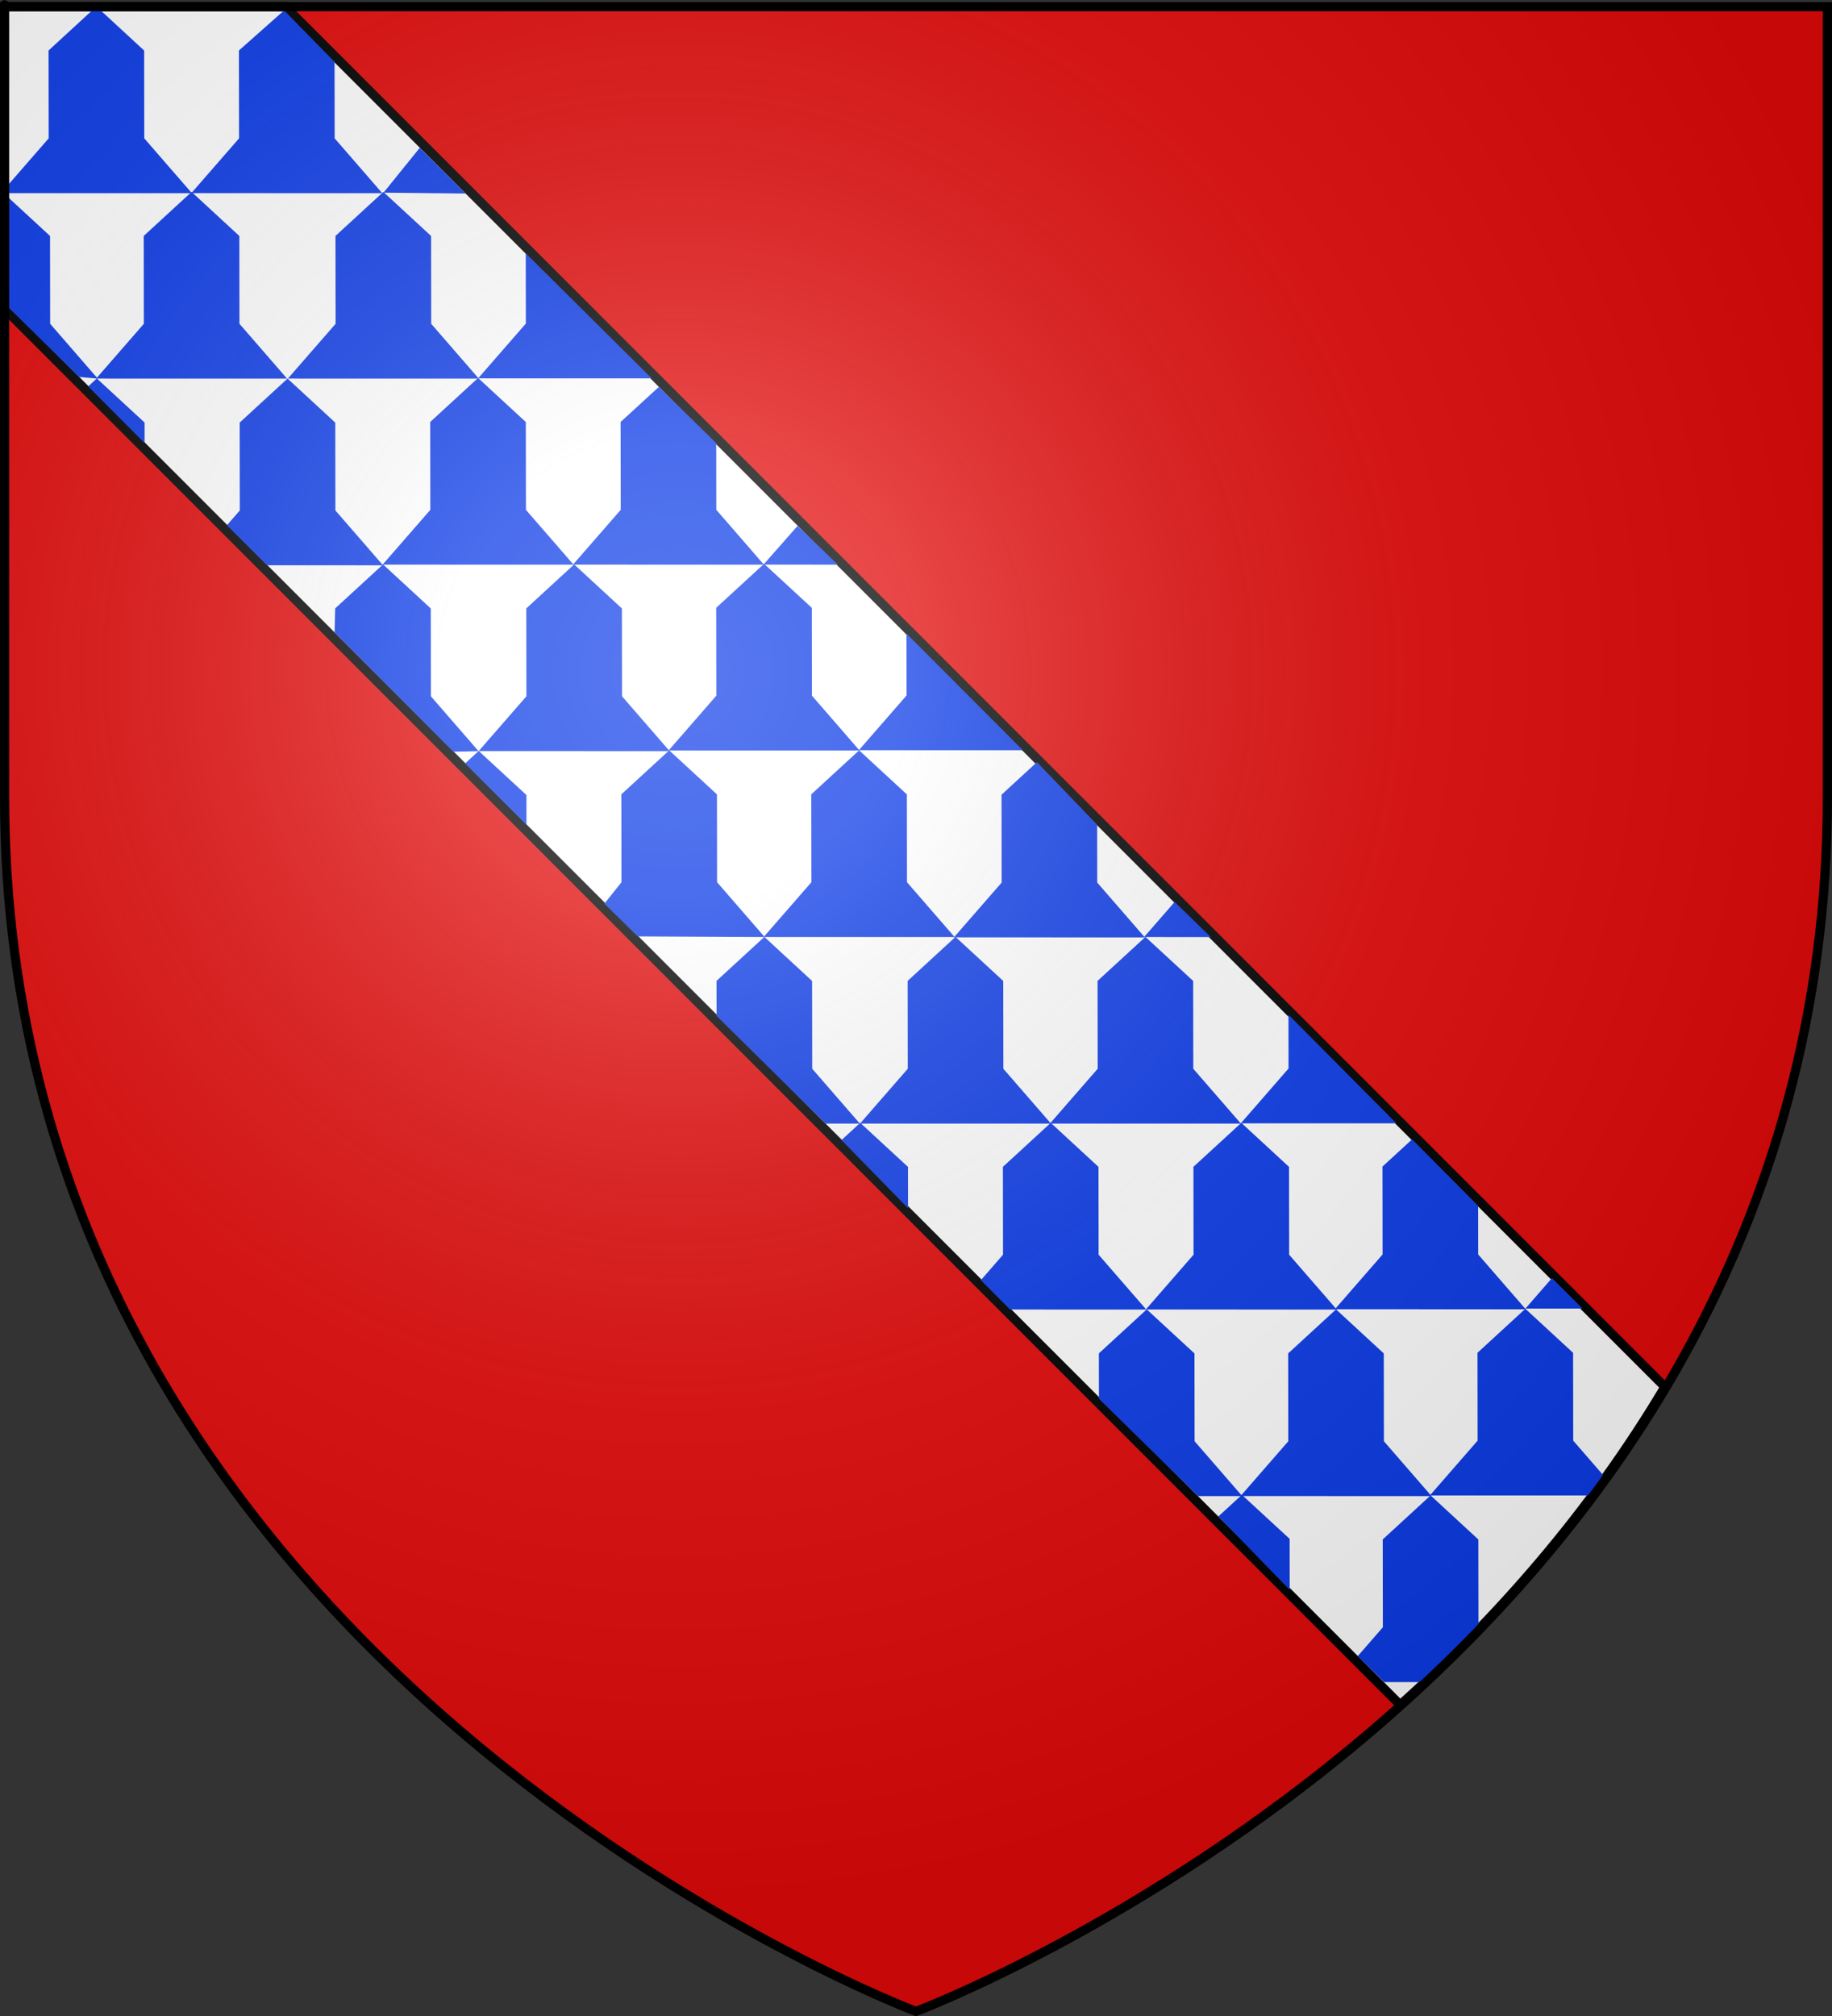
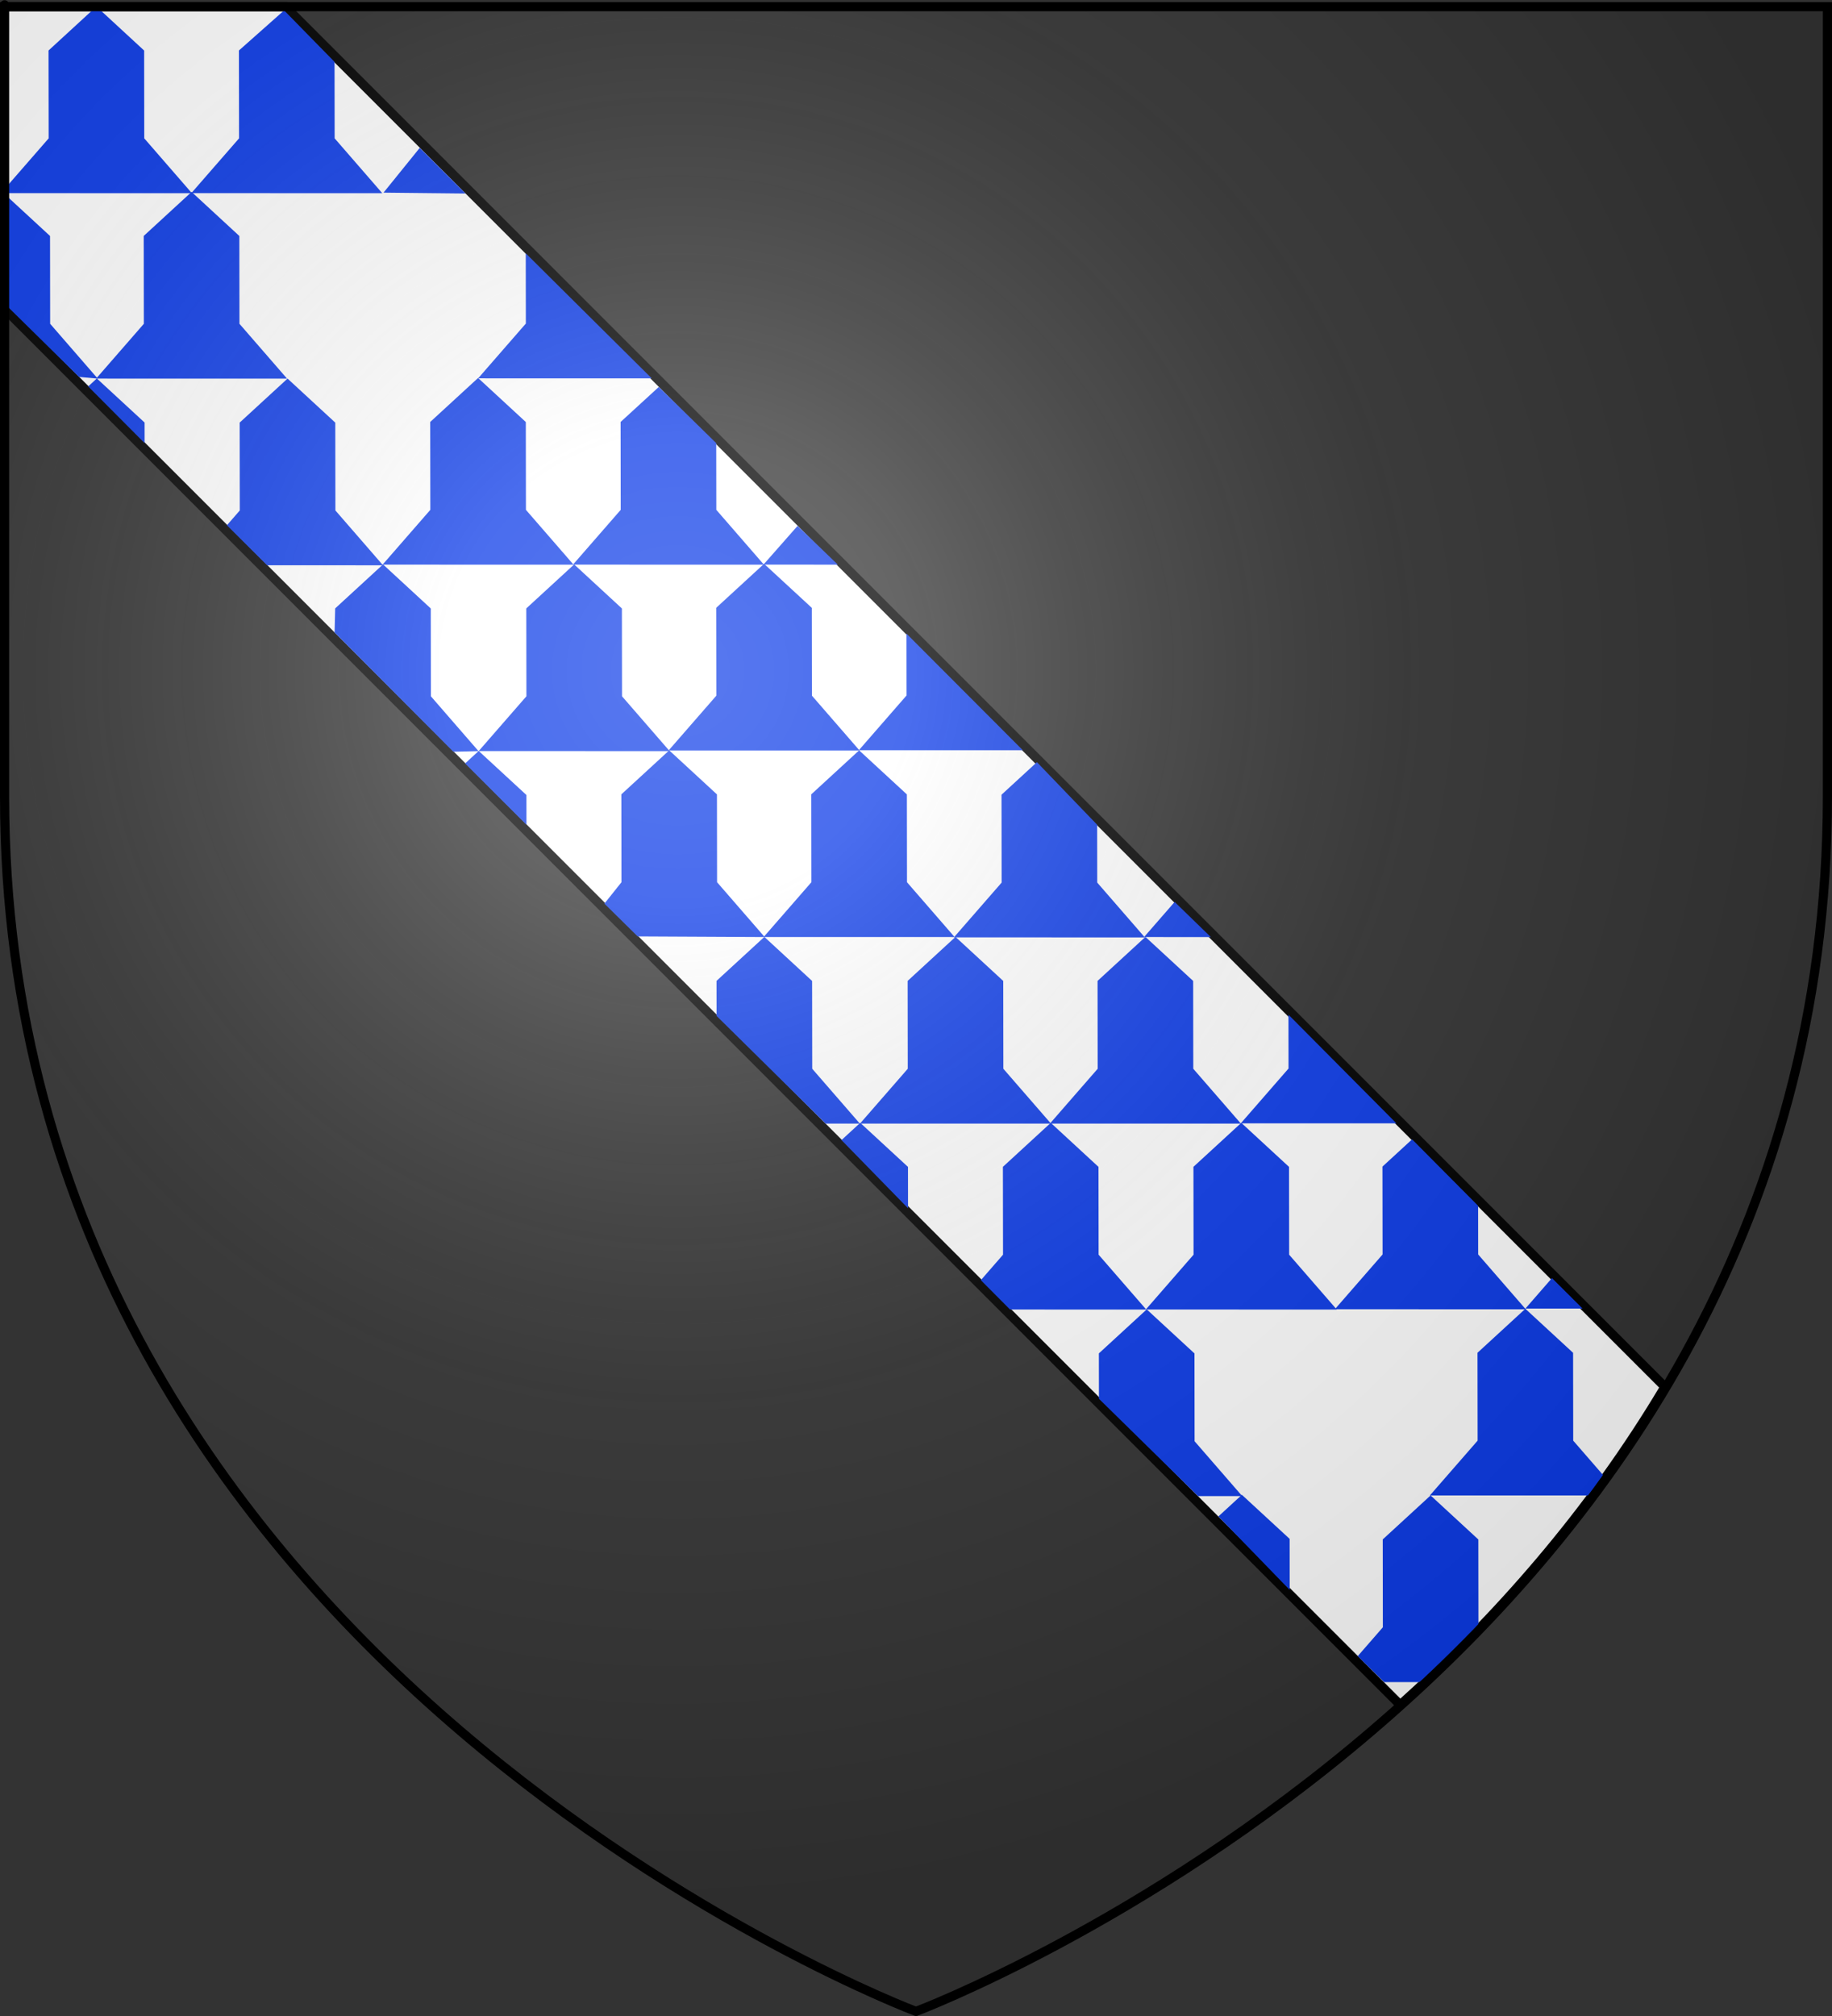
<svg xmlns="http://www.w3.org/2000/svg" xmlns:ns1="http://sodipodi.sourceforge.net/DTD/sodipodi-0.dtd" xmlns:ns2="http://www.inkscape.org/namespaces/inkscape" xmlns:xlink="http://www.w3.org/1999/xlink" height="660" width="600" version="1.0" id="svg2" ns1:version="0.32" ns2:version="0.45.1" ns1:docname="Blason_ville_fr_Wattignies-la-Victoire_(Nord).svg" ns1:docbase="C:\Documents and Settings\Propiétaire\Mes documents\Mes images\Blasons\SVG" ns2:export-filename="/Users/olivier/Desktop/Blason Rouge/Blason_Vide_3D.png" ns2:export-xdpi="144" ns2:export-ydpi="144" ns2:output_extension="org.inkscape.output.svg.inkscape">
  <rect width="100%" height="100%" fill="#333333" stroke="none" />
  <ns1:namedview ns2:window-height="998" ns2:window-width="1280" ns2:pageshadow="2" ns2:pageopacity="0.0" guidetolerance="10.0" gridtolerance="10.0" objecttolerance="10.0" borderopacity="1.0" bordercolor="#666666" pagecolor="#ffffff" id="base" showgrid="false" height="660px" ns2:zoom="1.2545455" ns2:cx="380.47831" ns2:cy="341.48332" ns2:window-x="0" ns2:window-y="0" ns2:current-layer="g10974" />
  <desc id="desc4">Flag of Canton of Valais (Wallis)</desc>
  <defs id="defs6">
    <linearGradient id="linearGradient2893">
      <stop style="stop-color:white;stop-opacity:0.314;" offset="0" id="stop2895" />
      <stop id="stop2897" offset="0.19" style="stop-color:white;stop-opacity:0.251;" />
      <stop style="stop-color:#6b6b6b;stop-opacity:0.125;" offset="0.6" id="stop2901" />
      <stop style="stop-color:black;stop-opacity:0.125;" offset="1" id="stop2899" />
    </linearGradient>
    <linearGradient id="linearGradient2885">
      <stop id="stop2887" offset="0" style="stop-color:white;stop-opacity:1;" />
      <stop style="stop-color:white;stop-opacity:1;" offset="0.229" id="stop2891" />
      <stop id="stop2889" offset="1" style="stop-color:black;stop-opacity:1;" />
    </linearGradient>
    <linearGradient id="linearGradient2955">
      <stop id="stop2867" offset="0" style="stop-color:#fd0000;stop-opacity:1;" />
      <stop style="stop-color:#e77275;stop-opacity:0.659;" offset="0.5" id="stop2873" />
      <stop style="stop-color:black;stop-opacity:0.323;" offset="1" id="stop2959" />
    </linearGradient>
    <radialGradient ns2:collect="always" xlink:href="#linearGradient2955" id="radialGradient2961" cx="225.524" cy="218.901" fx="225.524" fy="218.901" r="300" gradientTransform="matrix(-4.167939e-4,2.183,-1.884,-3.599562e-4,615.597,-289.121)" gradientUnits="userSpaceOnUse" />
    <polygon id="star" transform="scale(53,53)" points="0,-1 0.588,0.809 -0.951,-0.309 0.951,-0.309 -0.588,0.809 0,-1 " />
    <clipPath id="clip">
      <path d="M 0,-200 L 0,600 L 300,600 L 300,-200 L 0,-200 z " id="path10" />
    </clipPath>
    <radialGradient ns2:collect="always" xlink:href="#linearGradient2955" id="radialGradient1911" gradientUnits="userSpaceOnUse" gradientTransform="matrix(-4.167939e-4,2.183,-1.884,-3.599562e-4,615.597,-289.121)" cx="225.524" cy="218.901" fx="225.524" fy="218.901" r="300" />
    <radialGradient ns2:collect="always" xlink:href="#linearGradient2955" id="radialGradient2865" gradientUnits="userSpaceOnUse" gradientTransform="matrix(0,1.749,-1.593,-1.049767e-7,551.788,-191.29)" cx="225.524" cy="218.901" fx="225.524" fy="218.901" r="300" />
    <radialGradient ns2:collect="always" xlink:href="#linearGradient2955" id="radialGradient2871" gradientUnits="userSpaceOnUse" gradientTransform="matrix(0,1.386,-1.323,-5.741131e-8,-158.082,-109.541)" cx="225.524" cy="218.901" fx="225.524" fy="218.901" r="300" />
    <radialGradient ns2:collect="always" xlink:href="#linearGradient2893" id="radialGradient3163" gradientUnits="userSpaceOnUse" gradientTransform="matrix(1.353,0,0,1.349,-77.629,-85.747)" cx="221.445" cy="226.331" fx="221.445" fy="226.331" r="300" />
    <radialGradient gradientTransform="matrix(0,1.386,-1.323,-5.741131e-8,-158.082,-109.541)" gradientUnits="userSpaceOnUse" xlink:href="#linearGradient2955" id="radialGradient2271" fy="218.901" fx="225.524" r="300" cy="218.901" cx="225.524" />
    <radialGradient gradientTransform="matrix(0,1.749,-1.593,-1.049767e-7,551.788,-191.29)" gradientUnits="userSpaceOnUse" xlink:href="#linearGradient2955" id="radialGradient2269" fy="218.901" fx="225.524" r="300" cy="218.901" cx="225.524" />
    <radialGradient gradientTransform="matrix(-4.167939e-4,2.183,-1.884,-3.599562e-4,615.597,-289.121)" gradientUnits="userSpaceOnUse" xlink:href="#linearGradient2955" id="radialGradient2267" fy="218.901" fx="225.524" r="300" cy="218.901" cx="225.524" />
    <clipPath id="clipPath2263">
      <path id="path2265" d="M 0,-200 L 0,600 L 300,600 L 300,-200 L 0,-200 z " />
    </clipPath>
    <polygon id="polygon2261" transform="scale(53,53)" points="0,-1 0.588,0.809 -0.951,-0.309 0.951,-0.309 -0.588,0.809 0,-1 " />
    <radialGradient gradientTransform="matrix(-4.167939e-4,2.183,-1.884,-3.599562e-4,615.597,-289.121)" gradientUnits="userSpaceOnUse" xlink:href="#linearGradient2955" id="radialGradient2259" fy="218.901" fx="225.524" r="300" cy="218.901" cx="225.524" />
    <linearGradient id="linearGradient2251">
      <stop id="stop2253" offset="0" style="stop-color:#fd0000;stop-opacity:1" />
      <stop id="stop2255" offset="0.5" style="stop-color:#e77275;stop-opacity:0.659" />
      <stop id="stop2257" offset="1" style="stop-color:black;stop-opacity:0.323" />
    </linearGradient>
    <linearGradient id="linearGradient2243">
      <stop id="stop2245" offset="0" style="stop-color:white;stop-opacity:1" />
      <stop id="stop2247" offset="0.229" style="stop-color:white;stop-opacity:1" />
      <stop id="stop2249" offset="1" style="stop-color:black;stop-opacity:1" />
    </linearGradient>
    <linearGradient id="linearGradient2233">
      <stop id="stop2235" offset="0" style="stop-color:white;stop-opacity:0.314" />
      <stop id="stop2237" offset="0.19" style="stop-color:white;stop-opacity:0.251" />
      <stop id="stop2239" offset="0.6" style="stop-color:#6b6b6b;stop-opacity:0.125" />
      <stop id="stop2241" offset="1" style="stop-color:black;stop-opacity:0.125" />
    </linearGradient>
  </defs>
  <g ns2:groupmode="layer" id="layer3" ns2:label="Fond écu" style="display:inline" ns1:insensitive="true">
-     <path id="path2855" style="fill:#e20909;fill-opacity:1;fill-rule:evenodd;stroke:none;stroke-width:1px;stroke-linecap:butt;stroke-linejoin:miter;stroke-opacity:1" d="M 300,658.5 C 300,658.5 598.5,546.18 598.5,260.728 C 598.5,-24.723 598.5,2.176 598.5,2.176 L 1.5,2.176 L 1.5,260.728 C 1.5,546.18 300,658.5 300,658.5 z " ns1:nodetypes="cccccc" />
-   </g>
+     </g>
  <g ns2:groupmode="layer" id="layer4" ns2:label="Meubles" ns1:insensitive="true">
    <g id="g2273" style="opacity:1;display:inline" transform="translate(-0.29,-1.4033166e-4)">
      <g id="g5810">
        <path id="path2276" style="fill:#ffffff;fill-opacity:1;fill-rule:evenodd;stroke:#000000;stroke-width:3;stroke-linecap:butt;stroke-linejoin:miter;stroke-miterlimit:4;stroke-dasharray:none;stroke-opacity:1" d="M 1.5,100.781 L 458.875,558.156 C 490.224,530.024 520.913,495.486 545.562,454.031 L 93.719,2.188 L 1.5,2.188 L 1.5,100.781 z " ns1:nodetypes="cccccc" />
        <rect id="rect4923" style="fill:none;fill-opacity:1;fill-rule:nonzero;stroke:none;stroke-width:7.56;stroke-linecap:round;stroke-linejoin:round;stroke-miterlimit:4;stroke-dasharray:none;stroke-opacity:1" y="3.375078e-014" x="0" height="660" width="600" />
      </g>
    </g>
    <g id="g10974" transform="translate(36.377,-174.233)" ns1:insensitive="true">
      <path ns1:nodetypes="cccccccc" id="rect7009" d="M -20.477,190.758 L -4.802,176.356 L 10.833,190.778 L 10.872,219.529 L 26.468,237.482 L -36.072,237.466 L -20.437,219.527 L -20.477,190.758 z " style="fill:#0d3ce8;fill-opacity:1" />
      <path style="fill:#0d3ce8;fill-opacity:1" d="M 41.877,190.758 L 56.677,177.631 L 73.191,194.506 L 73.225,219.529 L 88.821,237.482 L 26.281,237.466 L 41.916,219.527 L 41.877,190.758 z " id="path2370" ns1:nodetypes="cccccccc" />
      <path ns1:nodetypes="cccccccc" id="path2372" d="M 10.7,251.468 L 26.374,237.066 L 42.009,251.487 L 42.048,280.238 L 57.644,298.191 L -4.896,298.176 L 10.739,280.236 L 10.7,251.468 z " style="fill:#0d3ce8;fill-opacity:1" />
-       <path style="fill:#0d3ce8;fill-opacity:1" d="M 73.499,251.468 L 89.173,237.066 L 104.808,251.487 L 104.847,280.238 L 120.443,298.191 L 57.903,298.176 L 73.538,280.236 L 73.499,251.468 z " id="path2374" ns1:nodetypes="cccccccc" />
      <path ns1:nodetypes="ccccccccc" id="path2376" d="M 42.123,312.576 L 57.797,298.174 L 73.432,312.595 L 73.471,341.346 L 89.067,359.299 L 51.105,359.29 L 37.936,346.193 L 42.162,341.345 L 42.123,312.576 z " style="fill:#0d3ce8;fill-opacity:1" />
      <path style="fill:#0d3ce8;fill-opacity:1" d="M 104.523,312.377 L 120.197,297.975 L 135.832,312.396 L 135.871,341.147 L 151.467,359.1 L 88.927,359.085 L 104.562,341.145 L 104.523,312.377 z " id="path2378" ns1:nodetypes="cccccccc" />
      <path ns1:nodetypes="cccccccc" id="path2380" d="M 166.876,312.377 L 179.386,300.915 L 198.195,319.305 L 198.225,341.147 L 213.821,359.1 L 151.28,359.085 L 166.915,341.145 L 166.876,312.377 z " style="fill:#0d3ce8;fill-opacity:1" />
      <path style="fill:#0d3ce8;fill-opacity:1" d="M 177.076,298.11 L 120.209,298.096 L 135.844,280.157 L 135.813,257.187 L 177.076,298.11 z " id="path2382" ns1:nodetypes="ccccc" />
      <path style="fill:#0d3ce8;fill-opacity:1" d="M -33.552,238.978 L -19.991,251.487 L -19.952,280.238 L -4.356,298.191 L -10.498,297.625 L -34.241,274.261 L -33.552,238.978 z " id="path2402" ns1:nodetypes="ccccccc" />
      <path ns1:nodetypes="ccccc" id="path2404" d="M -7.494,300.742 L -4.66,298.138 L 10.975,312.559 L 10.984,319.305 L -7.494,300.742 z " style="fill:#0d3ce8;fill-opacity:1" />
      <path style="fill:#0d3ce8;fill-opacity:1" d="M 116.087,237.592 L 89.231,237.303 L 101.094,222.639 L 116.087,237.592 z " id="path2406" ns1:nodetypes="cccc" />
      <path style="fill:#0d3ce8;fill-opacity:1" d="M 135.992,373.413 L 151.667,359.01 L 167.302,373.432 L 167.341,402.183 L 182.937,420.136 L 120.396,420.12 L 136.032,402.181 L 135.992,373.413 z " id="path2408" ns1:nodetypes="cccccccc" />
      <path ns1:nodetypes="cccccccc" id="path2410" d="M 198.193,373.213 L 213.867,358.811 L 229.502,373.233 L 229.542,401.984 L 245.137,419.937 L 182.597,419.921 L 198.232,401.982 L 198.193,373.213 z " style="fill:#0d3ce8;fill-opacity:1" />
      <path ns1:nodetypes="ccccc" id="path2412" d="M 298.605,419.855 L 244.904,419.842 L 260.539,401.902 L 260.511,381.678 L 298.605,419.855 z " style="fill:#0d3ce8;fill-opacity:1" />
      <path ns1:nodetypes="cccccccc" id="path2414" d="M 73.395,373.413 L 89.069,359.01 L 104.704,373.432 L 104.743,402.183 L 120.339,420.136 L 112.083,420.333 L 73.206,381.28 L 73.395,373.413 z " style="fill:#0d3ce8;fill-opacity:1" />
      <path ns1:nodetypes="ccccccccc" id="path2416" d="M 167.123,434.285 L 182.797,419.883 L 198.432,434.305 L 198.472,463.056 L 214.067,481.009 L 172.464,480.799 L 161.571,470.067 L 167.162,463.054 L 167.123,434.285 z " style="fill:#0d3ce8;fill-opacity:1" />
      <path style="fill:#0d3ce8;fill-opacity:1" d="M 229.324,434.285 L 244.998,419.883 L 260.633,434.305 L 260.672,463.056 L 276.268,481.009 L 213.728,480.993 L 229.363,463.054 L 229.324,434.285 z " id="path2418" ns1:nodetypes="cccccccc" />
      <path style="fill:#0d3ce8;fill-opacity:1" d="M 291.631,434.405 L 303.227,423.75 L 322.953,444.251 L 322.979,463.175 L 338.575,481.128 L 276.035,481.113 L 291.67,463.173 L 291.631,434.405 z " id="path2420" ns1:nodetypes="cccccccc" />
      <path style="fill:#0d3ce8;fill-opacity:1" d="M 115.947,424.173 L 120.399,420.082 L 136.034,434.504 L 136.047,444.25 L 115.947,424.173 z " id="path2422" ns1:nodetypes="ccccc" />
      <path style="fill:#0d3ce8;fill-opacity:1" d="M 260.886,495.357 L 276.56,480.955 L 292.195,495.376 L 292.234,524.128 L 307.83,542.081 L 245.29,542.065 L 260.925,524.126 L 260.886,495.357 z " id="path2424" ns1:nodetypes="cccccccc" />
      <path ns1:nodetypes="cccccccc" id="path2426" d="M 323.087,495.357 L 338.761,480.955 L 354.396,495.376 L 354.435,524.128 L 370.031,542.081 L 307.491,542.065 L 323.126,524.126 L 323.087,495.357 z " style="fill:#0d3ce8;fill-opacity:1" />
      <path ns1:nodetypes="ccccc" id="path2428" d="M 420.96,541.998 L 369.997,541.986 L 385.632,524.046 L 385.608,506.425 L 420.96,541.998 z " style="fill:#0d3ce8;fill-opacity:1" />
      <path ns1:nodetypes="cccccccc" id="path2430" d="M 198.288,495.357 L 213.962,480.955 L 229.597,495.376 L 229.637,524.128 L 245.233,542.081 L 234.04,542.078 L 198.304,506.824 L 198.288,495.357 z " style="fill:#0d3ce8;fill-opacity:1" />
      <path ns1:nodetypes="ccccccccc" id="path2432" d="M 292.085,556.23 L 307.76,541.828 L 323.395,556.249 L 323.434,585 L 339.03,602.953 L 294.42,602.942 L 284.857,593.336 L 292.125,584.998 L 292.085,556.23 z " style="fill:#0d3ce8;fill-opacity:1" />
      <path style="fill:#0d3ce8;fill-opacity:1" d="M 354.486,556.23 L 370.16,541.828 L 385.795,556.249 L 385.834,585 L 401.43,602.953 L 338.89,602.938 L 354.525,584.998 L 354.486,556.23 z " id="path2434" ns1:nodetypes="cccccccc" />
      <path style="fill:#0d3ce8;fill-opacity:1" d="M 416.394,556.15 L 426.1,547.231 L 447.72,568.997 L 447.742,584.921 L 463.338,602.874 L 400.798,602.858 L 416.433,584.919 L 416.394,556.15 z " id="path2436" ns1:nodetypes="cccccccc" />
      <path style="fill:#0d3ce8;fill-opacity:1" d="M 239.218,547.472 L 245.361,541.828 L 260.996,556.249 L 261.014,569.794 L 239.218,547.472 z " id="path2438" ns1:nodetypes="ccccc" />
-       <path style="fill:#0d3ce8;fill-opacity:1" d="M 385.518,617.302 L 401.192,602.9 L 416.827,617.321 L 416.866,646.072 L 432.462,664.025 L 369.922,664.01 L 385.557,646.07 L 385.518,617.302 z " id="path2440" ns1:nodetypes="cccccccc" />
      <path ns1:nodetypes="ccccccccc" id="path2442" d="M 447.52,617.103 L 463.194,602.701 L 478.829,617.122 L 478.868,645.873 L 488.662,657.148 L 483.931,663.823 L 431.924,663.81 L 447.559,645.871 L 447.52,617.103 z " style="fill:#0d3ce8;fill-opacity:1" />
      <path ns1:nodetypes="cccccccc" id="path2446" d="M 323.518,617.302 L 339.192,602.9 L 354.827,617.321 L 354.866,646.072 L 370.462,664.025 L 355.996,664.022 L 323.538,632.168 L 323.518,617.302 z " style="fill:#0d3ce8;fill-opacity:1" />
      <path ns1:nodetypes="ccccccccc" id="path2448" d="M 416.484,678.209 L 432.158,663.807 L 447.793,678.228 L 447.832,706.979 L 428.931,724.924 L 416.975,724.921 L 408.296,716.417 L 416.523,706.977 L 416.484,678.209 z " style="fill:#0d3ce8;fill-opacity:1" />
      <path style="fill:#0d3ce8;fill-opacity:1" d="M 362.665,670.676 L 370.357,663.607 L 385.992,678.029 L 386.015,694.74 L 362.665,670.676 z " id="path2454" ns1:nodetypes="ccccc" />
      <path style="fill:#0d3ce8;fill-opacity:1" d="M 238.025,359.091 L 213.654,359.085 L 224.833,346.398 L 238.025,359.091 z " id="path2456" ns1:nodetypes="cccc" />
      <path style="fill:#0d3ce8;fill-opacity:1" d="M 360.181,481.013 L 338.312,481.007 L 348.335,469.507 L 360.181,481.013 z " id="path2458" ns1:nodetypes="cccc" />
      <path style="fill:#0d3ce8;fill-opacity:1" d="M 481.939,602.638 L 463.21,602.633 L 471.908,592.653 L 481.939,602.638 z " id="path2460" ns1:nodetypes="cccc" />
    </g>
  </g>
  <g ns2:groupmode="layer" id="layer2" ns2:label="Reflet final" ns1:insensitive="true" style="display:inline">
    <path ns1:nodetypes="cccccc" d="M 300,658.5 C 300,658.5 598.5,546.18 598.5,260.728 C 598.5,-24.723 598.5,2.176 598.5,2.176 L 1.5,2.176 L 1.5,260.728 C 1.5,546.18 300,658.5 300,658.5 z " style="opacity:1;fill:url(#radialGradient3163);fill-opacity:1;fill-rule:evenodd;stroke:none;stroke-width:1px;stroke-linecap:butt;stroke-linejoin:miter;stroke-opacity:1" id="path2875" ns2:export-xdpi="144" ns2:export-ydpi="144" />
  </g>
  <g ns2:groupmode="layer" id="layer1" ns2:label="Contour final" ns1:insensitive="true">
    <path ns1:nodetypes="cccccc" d="M 300,658.5 C 300,658.5 1.5,546.18 1.5,260.728 C 1.5,-24.723 1.5,2.176 1.5,2.176 L 598.5,2.176 L 598.5,260.728 C 598.5,546.18 300,658.5 300,658.5 z " style="opacity:1;fill:none;fill-opacity:1;fill-rule:evenodd;stroke:#000000;stroke-width:3;stroke-linecap:butt;stroke-linejoin:miter;stroke-miterlimit:4;stroke-dasharray:none;stroke-opacity:1" id="path1411" ns2:export-xdpi="144" ns2:export-ydpi="144" />
  </g>
</svg>